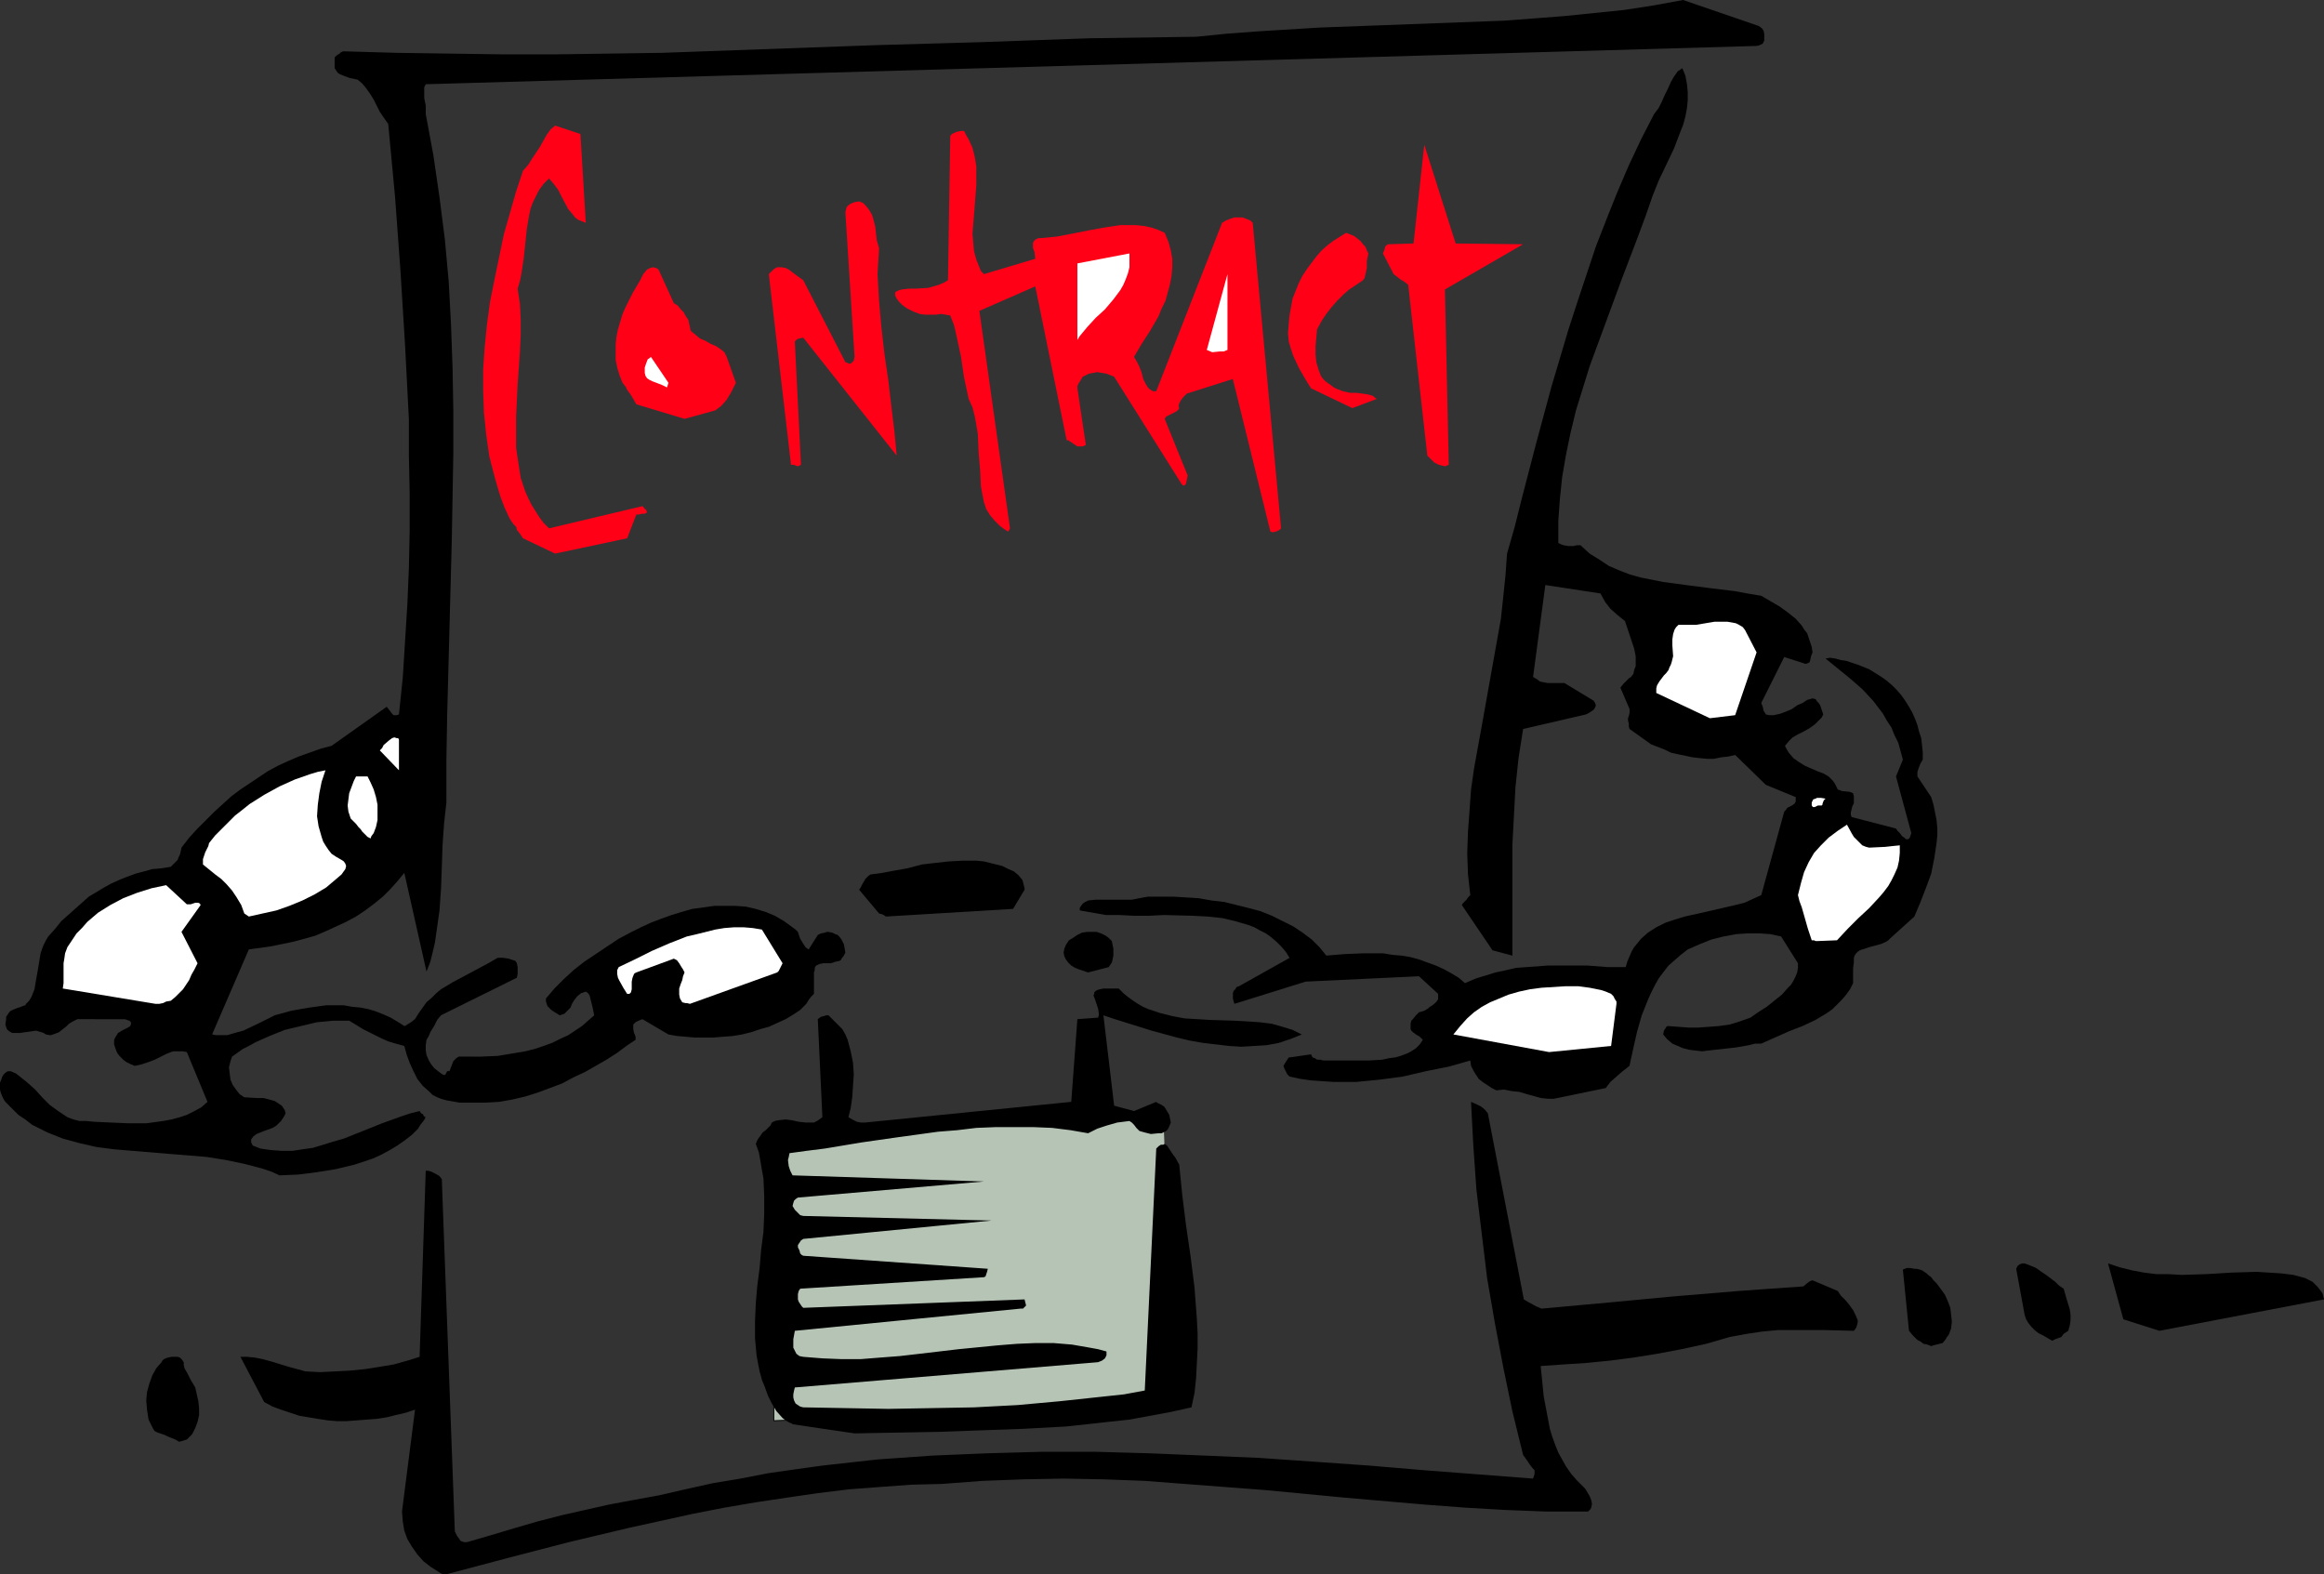
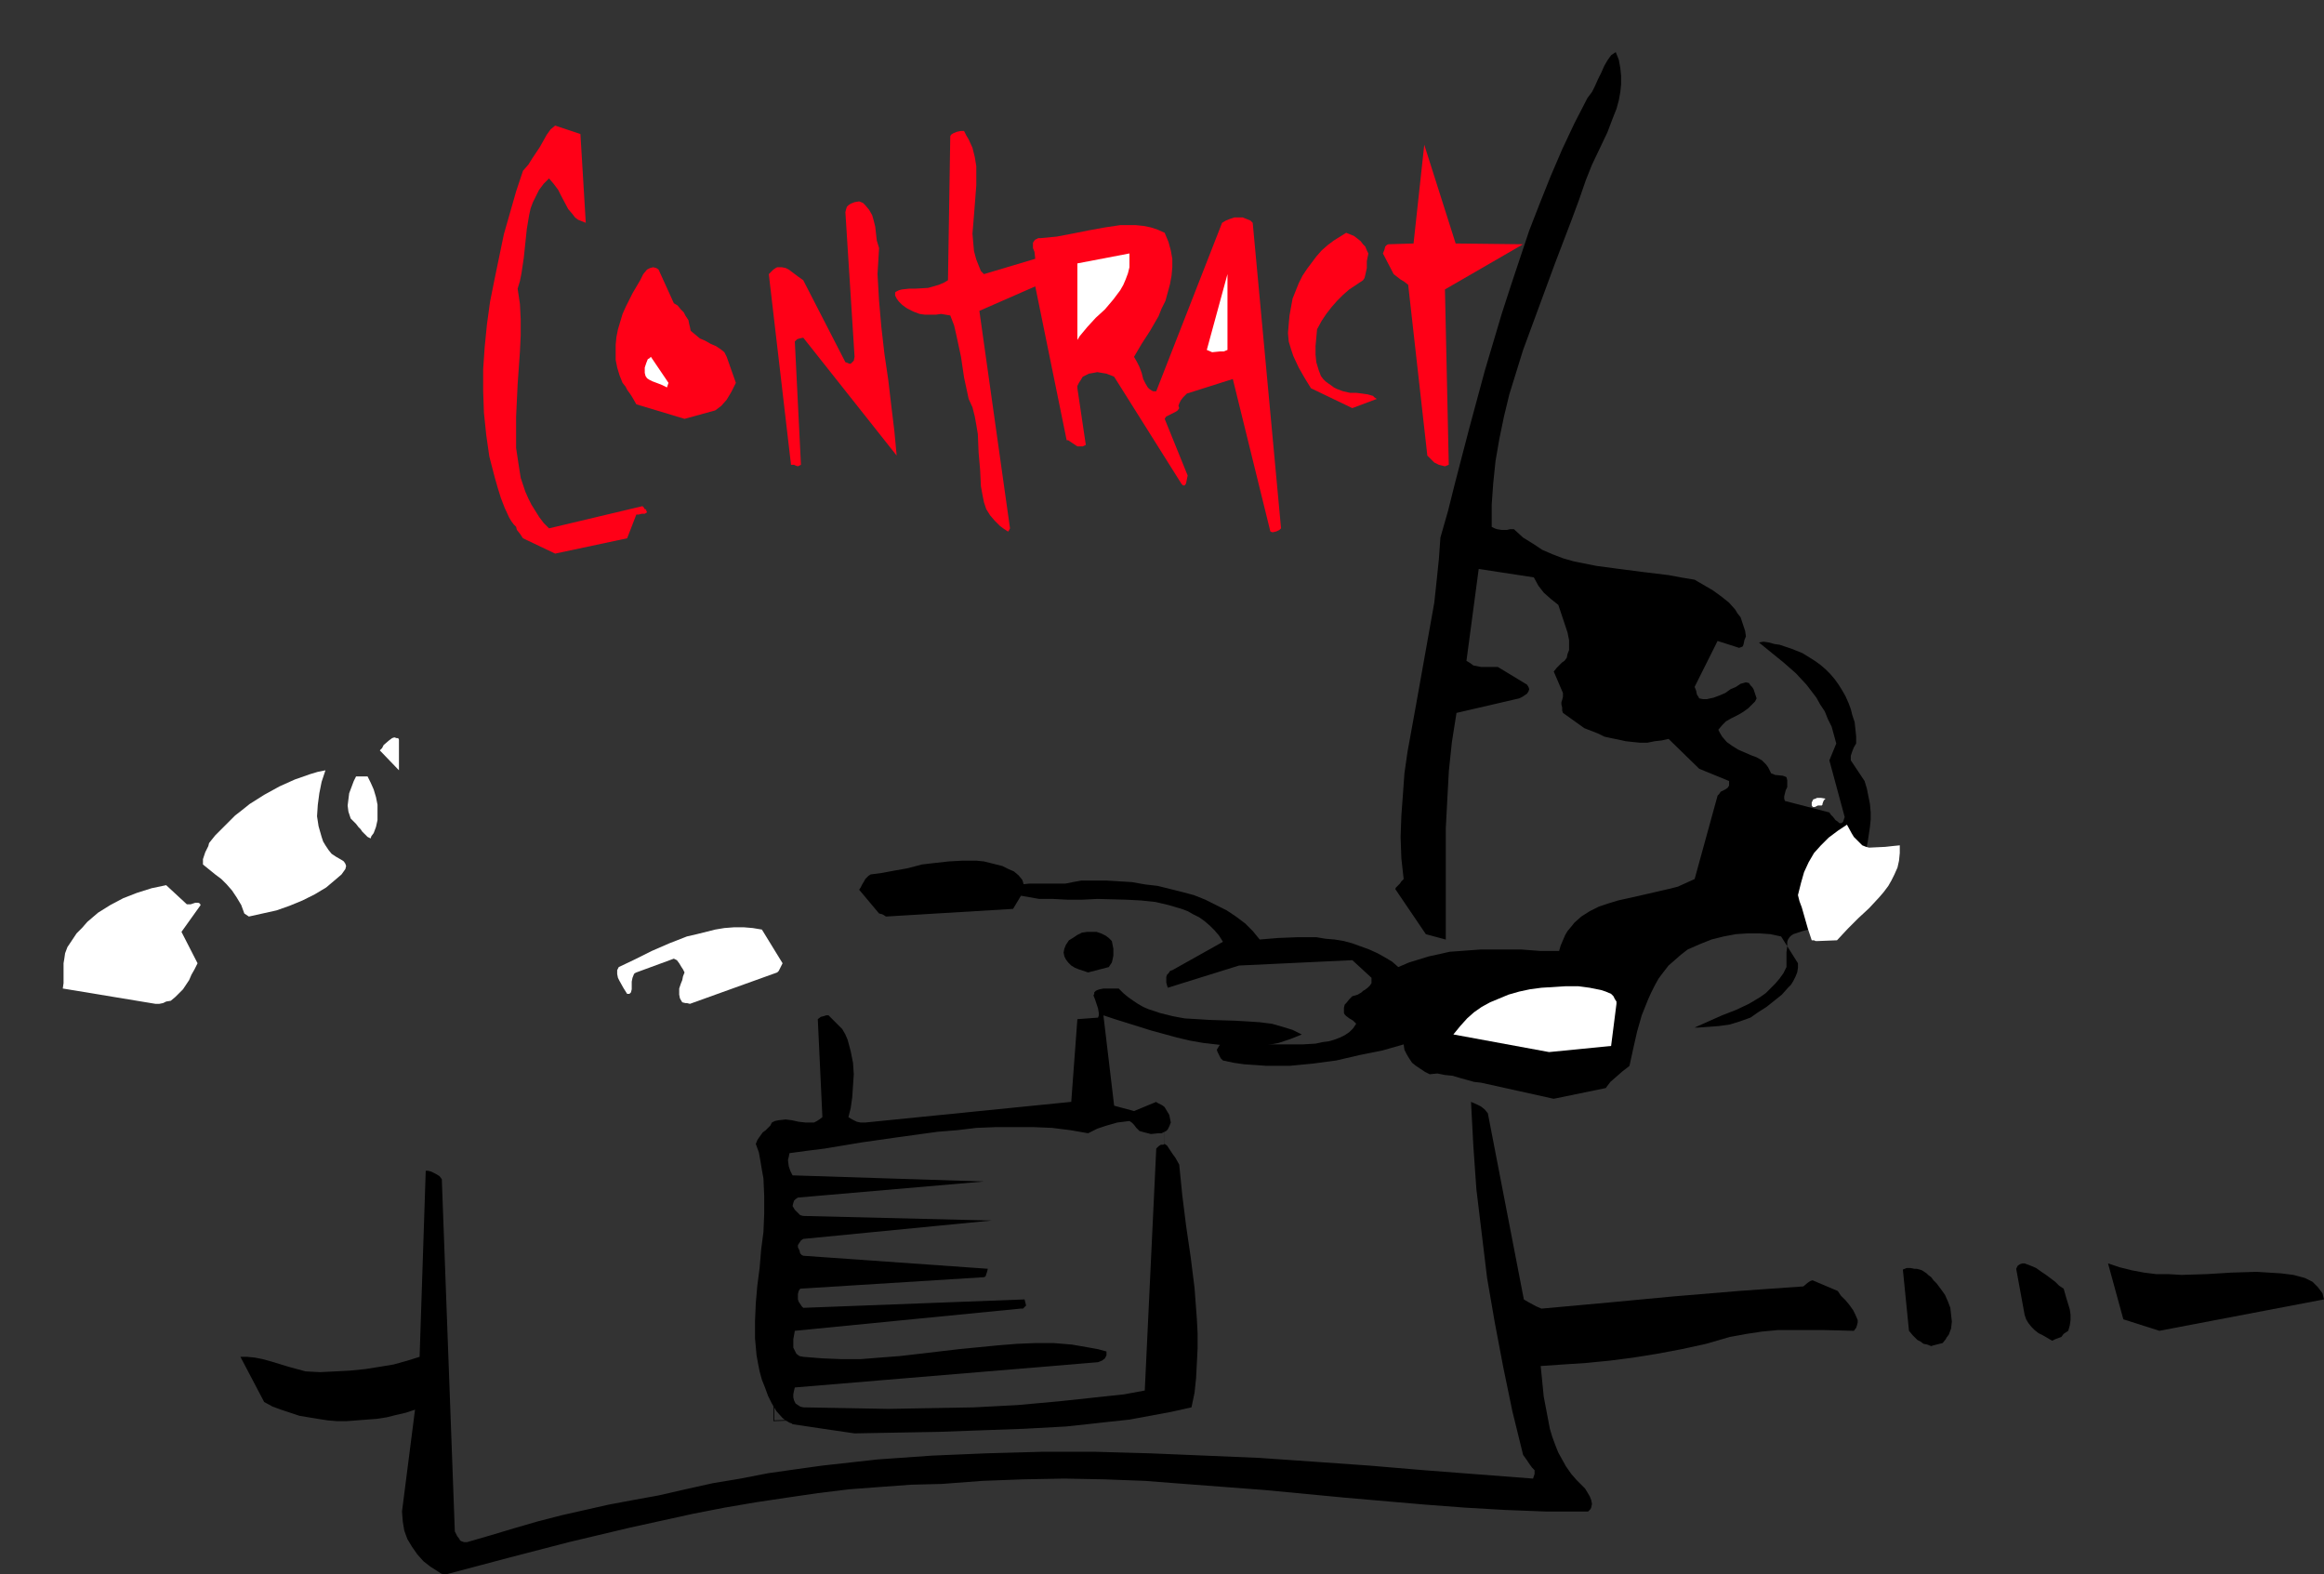
<svg xmlns="http://www.w3.org/2000/svg" xmlns:ns1="http://sodipodi.sourceforge.net/DTD/sodipodi-0.dtd" xmlns:ns2="http://www.inkscape.org/namespaces/inkscape" version="1.0" width="129.766mm" height="87.893mm" id="svg30" ns1:docname="Locked Into Contract.wmf">
  <rect width="100%" height="100%" fill="#333333" stroke="none" />
  <ns1:namedview id="namedview30" pagecolor="#ffffff" bordercolor="#000000" borderopacity="0.25" ns2:showpageshadow="2" ns2:pageopacity="0.0" ns2:pagecheckerboard="0" ns2:deskcolor="#d1d1d1" ns2:document-units="mm" />
  <defs id="defs1">
    <pattern id="WMFhbasepattern" patternUnits="userSpaceOnUse" width="6" height="6" x="0" y="0" />
  </defs>
-   <path style="fill:#b5c4b5;fill-opacity:1;fill-rule:evenodd;stroke:none" d="m 163.377,240.583 v 59.136 l 83.87,-2.908 0.97,-2.747 -2.747,-58.974 z" id="path1" />
  <path style="fill:#000000;fill-opacity:1;fill-rule:evenodd;stroke:none" d="m 163.216,240.421 v 59.459 l 84.194,-2.908 0.97,-2.908 -2.909,-59.136 -82.254,5.493 0.162,0.162 82.093,-5.494 v 0 l 2.747,58.974 -0.97,2.747 v 0 l -83.87,2.908 v 0 -59.136 0 z" id="path2" />
  <path style="fill:#000000;fill-opacity:1;fill-rule:evenodd;stroke:none" d="m 94.213,332.195 12.766,-3.393 13.09,-3.393 12.928,-3.07 6.626,-1.454 6.626,-1.454 6.626,-1.293 6.626,-1.131 6.464,-0.969 6.626,-0.969 6.626,-0.808 6.464,-0.485 6.626,-0.485 6.464,-0.162 8.565,-0.646 8.565,-0.323 8.726,-0.162 8.403,0.162 8.565,0.323 8.403,0.646 16.968,1.293 16.968,1.616 16.806,1.454 8.565,0.646 8.403,0.485 8.403,0.323 h 8.565 0.485 l 0.323,-0.323 0.162,-0.162 0.162,-0.323 0.162,-0.808 -0.162,-0.808 -0.323,-0.808 -0.485,-0.808 -0.485,-0.808 -0.485,-0.485 -1.293,-1.293 -1.131,-1.293 -1.131,-1.616 -0.808,-1.454 -0.808,-1.454 -0.646,-1.616 -0.646,-1.777 -0.485,-1.616 -0.646,-3.393 -0.646,-3.393 -0.323,-3.231 -0.323,-3.231 4.686,-0.323 4.848,-0.323 5.01,-0.485 5.01,-0.646 5.01,-0.808 5.171,-0.969 5.171,-1.131 5.01,-1.454 3.555,-0.646 3.232,-0.485 3.394,-0.323 h 3.232 6.302 l 6.464,0.162 0.485,-0.646 0.162,-0.485 0.162,-0.646 v -0.485 l -0.485,-1.131 -0.485,-0.969 -0.808,-1.131 -0.808,-0.969 -0.97,-0.969 -0.646,-0.969 -5.333,-2.262 -0.485,0.162 -0.485,0.323 -0.97,0.808 -6.949,0.485 -6.787,0.485 -13.574,1.131 -13.736,1.293 -7.11,0.646 -7.11,0.646 -1.131,-0.485 -1.778,-0.969 -0.808,-0.485 -7.595,-39.262 -0.646,-0.808 -0.808,-0.646 -0.97,-0.485 -1.131,-0.485 0.485,9.21 0.646,9.21 1.131,9.371 1.131,9.371 1.616,9.371 1.778,9.371 1.939,9.371 2.262,9.21 0.808,1.131 0.646,0.969 0.485,0.646 0.485,0.485 v 0.808 l -0.323,0.969 -23.109,-1.777 -11.474,-0.969 -11.474,-0.808 -11.635,-0.808 -11.474,-0.485 -11.635,-0.485 -11.474,-0.323 h -11.474 l -11.635,0.323 -11.474,0.485 -11.474,0.808 -5.818,0.646 -5.818,0.646 -5.818,0.808 -5.656,0.808 -5.818,1.131 -5.818,0.969 -5.818,1.293 -5.656,1.293 -5.333,0.969 -5.171,0.969 -5.01,1.131 -5.01,1.131 -5.01,1.293 -5.01,1.454 -4.848,1.454 -5.01,1.454 h -0.646 l -0.485,-0.162 -0.323,-0.162 -0.162,-0.323 -0.485,-0.646 -0.485,-0.969 -2.747,-74.324 -0.485,-0.646 -0.808,-0.485 -0.97,-0.485 -0.646,-0.162 h -0.485 l -1.293,39.262 -2.586,0.808 -2.909,0.808 -2.909,0.485 -3.07,0.485 -3.232,0.323 -3.07,0.162 -3.232,0.162 -3.07,-0.162 -3.555,-0.969 -3.717,-1.131 -1.778,-0.485 -1.616,-0.323 -1.616,-0.162 h -1.454 l 5.01,9.533 1.778,0.969 1.778,0.646 1.939,0.646 1.939,0.646 1.939,0.323 1.939,0.323 2.101,0.323 1.939,0.162 h 2.101 l 2.101,-0.162 4.202,-0.323 2.101,-0.323 1.939,-0.485 2.101,-0.485 1.939,-0.646 -2.747,21.489 0.162,2.1 0.323,1.939 0.646,1.777 0.97,1.616 1.131,1.616 1.293,1.454 1.454,1.131 1.778,1.131 0.485,0.323 0.485,0.162 h 0.485 z" id="path3" />
-   <path style="fill:#000000;fill-opacity:1;fill-rule:evenodd;stroke:none" d="m 39.43,303.758 0.485,-0.485 0.646,-0.646 0.646,-1.293 0.485,-1.293 0.323,-1.454 v -1.454 l -0.162,-1.454 -0.323,-1.454 -0.323,-1.454 -0.485,-0.808 -0.485,-0.808 -0.646,-1.293 -0.646,-1.131 -0.162,-0.646 v -0.646 0 l -0.162,-0.162 -0.162,-0.323 -0.485,-0.485 -0.485,-0.162 h -0.323 -0.97 l -0.808,0.162 -0.808,0.323 -0.323,0.323 -0.162,0.323 -1.131,1.293 -0.808,1.454 -0.646,1.777 -0.485,1.777 -0.162,1.777 0.162,1.939 0.323,2.1 0.485,0.969 0.485,0.969 0.323,0.485 0.646,0.323 1.454,0.485 0.646,0.323 0.808,0.323 0.808,0.323 0.808,0.485 z" id="path4" />
  <path style="fill:#000000;fill-opacity:1;fill-rule:evenodd;stroke:none" d="m 180.345,302.465 8.726,-0.162 9.05,-0.162 8.888,-0.323 9.05,-0.323 8.888,-0.485 4.525,-0.485 4.363,-0.485 4.525,-0.485 4.363,-0.808 4.363,-0.808 4.363,-0.969 0.646,-3.07 0.323,-3.07 0.162,-3.07 0.162,-3.231 v -3.231 l -0.162,-3.07 -0.485,-6.463 -0.808,-6.463 -0.97,-6.625 -0.808,-6.463 -0.646,-6.463 -0.808,-1.454 -0.485,-0.646 -0.323,-0.485 -0.646,-0.969 -0.323,-0.485 -0.485,-0.323 -0.323,0.162 h -0.485 l -0.485,0.323 -0.485,0.485 -2.424,51.057 -4.363,0.808 -4.525,0.485 -9.05,0.969 -8.888,0.808 -9.211,0.485 -9.05,0.162 -9.05,0.162 -8.888,-0.162 -9.05,-0.162 -0.646,-0.162 -0.485,-0.323 -0.485,-0.323 -0.323,-0.646 -0.162,-0.646 v -0.646 l 0.162,-0.808 0.162,-0.646 63.994,-5.332 v 0 l 0.808,-0.323 0.646,-0.485 0.162,-0.323 0.162,-0.323 v -0.323 -0.485 l -1.778,-0.485 -1.778,-0.323 -3.717,-0.646 -3.878,-0.323 h -3.878 l -3.878,0.162 -4.04,0.323 -8.242,0.808 -8.242,0.969 -4.202,0.485 -4.202,0.323 -4.04,0.323 h -4.04 l -4.04,-0.162 -4.04,-0.323 -0.808,-0.162 -0.646,-0.485 -0.323,-0.646 -0.323,-0.646 v -0.969 -0.808 l 0.323,-1.777 47.672,-4.686 h 0.485 l 0.485,-0.485 0.162,-0.162 -0.162,-0.646 -0.162,-0.646 -46.702,1.777 -0.323,-0.323 -0.323,-0.485 -0.323,-0.485 -0.162,-0.485 v -0.646 -0.485 l 0.162,-0.646 0.323,-0.485 38.784,-2.424 0.323,-0.162 0.162,-0.485 0.162,-0.485 0.162,-0.646 -38.946,-2.747 -0.323,-0.162 -0.323,-0.323 -0.162,-0.646 -0.323,-0.646 v -0.485 l 0.323,-0.485 0.323,-0.485 0.485,-0.323 39.754,-3.878 -39.754,-0.969 -0.646,-0.162 -0.485,-0.485 -0.646,-0.646 -0.485,-0.808 0.162,-0.646 0.162,-0.485 0.323,-0.323 0.485,-0.323 39.269,-3.393 -40.4,-1.293 -0.485,-0.969 -0.323,-0.969 -0.162,-1.293 0.162,-0.646 0.162,-0.808 3.555,-0.485 3.878,-0.485 7.757,-1.293 7.918,-1.131 8.242,-1.131 4.04,-0.323 4.04,-0.485 4.04,-0.162 h 4.04 4.04 l 3.878,0.162 3.878,0.485 3.717,0.646 1.939,-0.969 1.939,-0.646 2.262,-0.646 1.293,-0.162 1.293,-0.162 0.485,0.323 0.485,0.485 0.485,0.646 0.646,0.646 1.131,0.323 1.293,0.323 1.616,-0.162 h 0.646 l 0.646,-0.323 0.323,-0.162 0.323,-0.323 0.323,-0.646 0.323,-0.808 -0.162,-0.808 -0.162,-0.808 -0.485,-0.808 -0.485,-0.808 -0.162,-0.162 -0.485,-0.323 -0.646,-0.323 -0.323,-0.162 -0.162,-0.162 -4.686,1.939 -4.202,-1.131 -2.262,-19.066 2.424,0.808 2.586,0.808 5.171,1.616 5.333,1.454 2.747,0.646 2.747,0.485 2.747,0.323 2.747,0.323 2.586,0.162 2.747,-0.162 2.586,-0.162 2.586,-0.485 2.424,-0.808 2.424,-0.969 -0.97,-0.485 -0.97,-0.485 -2.101,-0.646 -2.262,-0.646 -2.586,-0.323 -2.424,-0.162 -2.747,-0.162 -5.333,-0.162 -2.586,-0.162 -2.747,-0.162 -2.586,-0.485 -2.586,-0.646 -2.424,-0.808 -1.131,-0.485 -1.131,-0.646 -0.97,-0.646 -1.131,-0.808 -0.97,-0.808 -0.97,-0.969 h -3.232 l -0.808,0.162 -0.485,0.162 -0.323,0.162 -0.323,0.323 v 0.323 l -0.162,0.323 0.323,0.808 0.323,0.969 0.323,0.969 0.162,0.969 v 0.485 l -0.162,0.485 -4.363,0.323 -1.293,17.45 -43.47,4.362 h -0.97 l -0.808,-0.162 -0.97,-0.485 -0.808,-0.485 0.485,-1.939 0.323,-2.262 0.162,-2.424 0.162,-2.424 -0.162,-2.424 -0.485,-2.424 -0.646,-2.424 -0.485,-1.131 -0.646,-1.131 -0.808,-0.808 -0.808,-0.808 -0.646,-0.646 -0.646,-0.646 h -0.485 l -0.485,0.162 -0.646,0.162 -0.646,0.485 0.97,20.681 -0.646,0.485 -0.485,0.323 -0.646,0.323 h -0.646 -1.131 l -1.454,-0.162 -1.454,-0.323 -1.293,-0.162 -1.454,0.162 -0.808,0.162 -0.646,0.323 -0.323,0.646 -0.97,0.969 -0.646,0.485 -0.808,1.131 -0.323,0.485 -0.323,0.808 0.646,1.777 0.323,1.777 0.323,1.939 0.323,1.777 0.162,3.716 v 3.716 l -0.162,3.878 -0.485,3.716 -0.323,3.878 -0.485,3.716 -0.323,3.716 -0.162,3.716 v 3.716 l 0.323,3.555 0.323,1.777 0.323,1.616 0.485,1.777 0.646,1.616 0.646,1.777 0.808,1.616 0.97,1.616 1.293,1.454 0.646,0.485 0.808,0.485 0.485,0.162 0.162,0.162 v 0 l 6.464,0.969 z" id="path5" />
  <path style="fill:#000000;fill-opacity:1;fill-rule:evenodd;stroke:none" d="m 407.555,284.046 0.485,-0.162 0.646,-0.162 1.293,-0.323 0.646,-0.808 0.162,-0.323 0.485,-0.646 0.485,-1.293 0.162,-1.454 -0.162,-1.454 -0.162,-1.454 -0.485,-1.293 -0.646,-1.454 -0.808,-1.131 -0.97,-1.293 -0.646,-0.646 -0.485,-0.646 -0.646,-0.485 -0.323,-0.323 -0.97,-0.646 -0.485,-0.162 -0.646,-0.162 h -0.485 l -0.808,-0.162 h -0.808 l -0.808,0.323 1.293,12.926 0.808,0.969 0.97,0.969 0.646,0.323 0.646,0.485 0.808,0.162 z" id="path6" />
  <path style="fill:#000000;fill-opacity:1;fill-rule:evenodd;stroke:none" d="m 433.734,282.592 1.293,-0.485 0.485,-0.646 0.485,-0.323 0.485,-0.323 0.323,-1.131 0.162,-1.131 v -1.131 l -0.162,-1.131 -0.646,-2.1 -0.323,-1.131 -0.323,-1.131 -0.97,-0.646 -0.808,-0.808 -1.939,-1.454 -0.97,-0.646 -1.131,-0.808 -1.131,-0.485 -1.293,-0.485 h -0.485 l -0.485,0.162 -0.485,0.323 -0.323,0.646 1.778,9.694 0.323,0.969 0.485,0.808 0.646,0.808 0.646,0.646 0.808,0.646 0.97,0.485 1.939,1.131 z" id="path7" />
  <path style="fill:#000000;fill-opacity:1;fill-rule:evenodd;stroke:none" d="m 455.711,280.815 34.744,-6.625 -0.162,-0.646 -0.162,-0.646 -0.485,-0.646 -0.485,-0.646 -0.485,-0.485 -0.646,-0.646 -1.616,-0.808 -2.424,-0.646 -2.586,-0.323 -2.586,-0.162 -2.586,-0.162 -5.333,0.162 -2.586,0.162 -2.747,0.162 -5.171,0.162 -2.747,-0.162 h -2.586 l -2.586,-0.323 -2.586,-0.485 -2.586,-0.646 -2.424,-0.808 3.232,11.795 z" id="path8" />
-   <path style="fill:#000000;fill-opacity:1;fill-rule:evenodd;stroke:none" d="m 58.984,248.015 3.878,-0.162 3.878,-0.485 4.04,-0.646 4.04,-0.969 1.939,-0.646 1.939,-0.646 1.778,-0.808 1.778,-0.969 1.616,-0.969 1.616,-1.131 1.454,-1.131 1.293,-1.293 0.485,-0.808 0.646,-0.808 0.323,-0.485 v -0.162 l 0.162,-0.162 -0.323,-0.162 -0.162,-0.162 v -0.162 l -0.162,-0.162 -0.323,-0.162 -0.323,-0.485 -1.939,0.485 -1.939,0.646 -4.04,1.454 -4.04,1.616 -4.04,1.616 -2.262,0.646 -2.101,0.646 -2.101,0.646 -2.262,0.323 -2.101,0.323 h -2.262 l -2.262,-0.162 -2.262,-0.323 -0.808,-0.323 -0.808,-0.323 -0.162,-0.323 -0.162,-0.323 v -0.162 -0.485 l 0.485,-0.646 0.646,-0.485 1.616,-0.646 1.778,-0.646 0.808,-0.485 0.646,-0.646 0.323,-0.323 0.323,-0.485 0.323,-0.485 0.323,-0.646 -0.162,-0.646 -0.323,-0.485 -0.323,-0.485 -0.485,-0.323 -0.97,-0.646 -1.131,-0.323 -1.293,-0.323 h -1.454 l -2.586,-0.162 -0.97,-0.646 -0.646,-0.808 -0.808,-1.131 -0.485,-1.131 -0.162,-1.293 -0.162,-1.293 0.323,-1.293 0.162,-0.485 0.162,-0.485 1.131,-0.808 1.131,-0.808 1.293,-0.646 1.454,-0.808 2.909,-1.293 3.232,-1.293 3.394,-0.808 3.394,-0.808 1.778,-0.162 1.616,-0.162 h 1.778 1.616 l 1.616,0.969 1.293,0.808 1.293,0.646 1.293,0.646 1.293,0.646 1.454,0.646 1.616,0.485 1.778,0.485 0.485,1.777 0.646,1.777 0.808,1.777 0.808,1.616 1.131,1.454 1.454,1.293 0.646,0.646 0.97,0.485 0.808,0.323 1.131,0.323 2.747,0.485 h 2.747 2.909 l 2.747,-0.162 2.747,-0.485 2.747,-0.646 2.586,-0.808 2.586,-0.969 2.586,-0.969 2.424,-1.293 2.424,-1.131 2.262,-1.293 2.262,-1.293 2.262,-1.454 1.939,-1.454 1.939,-1.293 v -0.646 l -0.162,-0.485 -0.162,-0.323 -0.162,-0.808 v -0.485 -0.485 l 0.162,-0.162 0.323,-0.323 0.646,-0.323 0.808,-0.323 5.494,3.231 1.778,0.323 1.939,0.162 1.778,0.162 h 1.939 2.101 l 1.939,-0.162 2.101,-0.162 1.939,-0.323 1.939,-0.485 1.939,-0.646 1.778,-0.485 1.778,-0.808 1.778,-0.808 1.616,-0.969 1.454,-0.969 1.293,-1.293 0.485,-0.808 0.485,-0.646 0.485,-0.485 0.162,-0.162 v 0 -4.524 l 0.162,-0.485 v -0.485 l 0.162,-0.323 0.162,-0.162 0.646,-0.323 0.808,-0.162 h 0.808 0.808 l 0.97,-0.323 0.808,-0.162 0.323,-0.162 0.162,-0.323 0.485,-0.646 0.323,-0.646 -0.162,-0.969 -0.162,-0.808 -0.485,-0.969 -0.485,-0.646 -0.323,-0.323 -0.485,-0.162 -0.646,-0.323 -0.808,-0.162 h -0.323 l -0.485,0.162 -0.808,0.162 -0.646,0.323 -1.939,3.07 -0.646,-0.485 -0.323,-0.485 -0.808,-1.293 -0.485,-1.454 -0.485,-0.485 -0.646,-0.485 -1.778,-1.293 -1.939,-1.131 -1.939,-0.808 -2.101,-0.646 -2.101,-0.485 -2.262,-0.162 h -2.101 -2.262 l -2.262,0.323 -2.424,0.323 -2.262,0.646 -2.101,0.646 -2.262,0.808 -2.101,0.808 -2.101,0.969 -1.939,0.969 -2.747,1.454 -2.424,1.616 -2.424,1.616 -2.424,1.616 -2.262,1.777 -2.101,1.939 -1.939,1.939 -1.778,2.1 v 0.646 l 0.162,0.485 0.162,0.485 0.485,0.485 0.323,0.323 0.485,0.323 1.293,0.808 0.485,-0.162 0.485,-0.162 0.646,-0.646 0.646,-0.646 0.323,-0.808 0.485,-0.808 0.646,-0.808 0.808,-0.646 0.485,-0.162 0.485,-0.162 0.485,0.323 0.323,0.485 0.162,0.646 0.162,0.646 0.323,1.293 0.323,1.616 -1.293,1.131 -1.293,1.131 -1.454,0.969 -1.454,0.969 -1.778,0.808 -1.616,0.808 -1.778,0.646 -1.939,0.646 -1.939,0.485 -1.939,0.323 -3.878,0.646 -3.878,0.162 H 99.222 97.445 96.798 l -0.485,0.323 -0.323,0.323 -0.323,0.323 -0.808,2.1 h -0.485 l -0.162,0.323 -0.162,0.323 -0.162,0.162 v 0 h -0.323 l -0.485,-0.323 -0.646,-0.485 -0.808,-0.646 -0.646,-0.808 -0.485,-0.808 -0.485,-1.131 -0.162,-0.969 v -1.131 l 0.162,-1.131 0.485,-0.808 0.323,-0.808 0.808,-1.293 0.646,-1.293 0.808,-0.969 15.998,-7.917 0.162,-0.808 v -0.646 -0.808 l -0.162,-0.808 -0.323,-0.485 -0.485,-0.162 -0.97,-0.323 -1.131,-0.162 h -1.131 l -2.262,1.293 -2.424,1.293 -2.424,1.293 -2.424,1.293 -2.424,1.454 -0.97,0.808 -0.97,0.969 -1.131,0.969 -0.808,1.131 -0.808,1.131 -0.808,1.293 -0.808,0.646 -0.808,0.485 -0.485,0.323 h -0.162 v 0 l -1.293,-0.808 -1.616,-0.969 -1.454,-0.646 -1.616,-0.646 -1.616,-0.485 -1.616,-0.323 -1.778,-0.162 -1.778,-0.323 H 70.781 68.842 l -3.555,0.485 -3.717,0.646 -3.555,0.969 -3.232,1.616 -3.394,1.616 -1.778,0.485 -1.616,0.485 h -1.616 -0.808 l -0.808,-0.162 7.757,-17.935 2.424,-0.323 2.262,-0.323 4.686,-0.969 2.424,-0.646 2.262,-0.646 2.262,-0.969 2.101,-0.969 2.101,-0.969 2.101,-1.131 1.939,-1.293 1.939,-1.454 1.778,-1.454 1.616,-1.616 1.454,-1.616 1.454,-1.777 4.686,20.843 0.808,-2.1 0.485,-1.939 0.485,-2.1 0.323,-2.262 0.646,-4.524 0.323,-4.686 0.162,-4.524 0.162,-4.686 0.323,-4.524 0.485,-4.362 v -9.21 l 0.162,-9.21 0.485,-18.419 0.485,-18.419 0.162,-9.21 0.162,-9.048 V 86.603 l -0.162,-9.048 -0.323,-9.048 -0.485,-9.048 -0.808,-8.887 -1.131,-8.887 -1.293,-8.887 -0.808,-4.362 -0.808,-4.362 v -0.969 -0.808 l -0.323,-1.616 v -1.454 -0.808 l 0.323,-0.646 280.86,-8.079 0.646,-0.162 0.646,-0.323 0.162,-0.323 0.162,-0.323 V 8.24 7.756 7.109 l -0.162,-0.646 -0.323,-0.485 -0.646,-0.485 L 355.196,0 l -6.141,1.131 -6.302,0.969 -6.302,0.646 -6.302,0.646 -6.302,0.485 -6.464,0.485 -12.928,0.485 -12.928,0.485 -13.09,0.485 -13.09,0.808 -6.464,0.485 -6.464,0.646 -22.624,0.323 -22.462,0.808 -11.312,0.323 -11.312,0.323 -22.462,0.808 -22.462,0.808 -22.462,0.323 H 106.171 L 94.859,11.31 83.709,11.149 72.397,10.825 l -0.323,0.162 -0.323,0.162 v 0.162 h -0.162 l -0.162,0.162 -0.323,0.162 -0.485,0.485 v 2.262 l 0.323,0.485 0.323,0.485 0.485,0.323 0.808,0.323 1.293,0.485 0.808,0.162 0.808,0.162 0.97,0.808 0.808,0.969 0.808,1.131 0.808,1.293 1.293,2.585 1.778,2.585 1.454,15.511 1.131,15.511 0.97,15.673 0.808,15.673 v 7.756 l 0.162,7.756 v 7.917 l -0.162,7.756 -0.323,7.756 -0.485,7.756 -0.485,7.756 -0.808,7.756 -0.485,0.162 h -0.323 -0.323 l -0.323,-0.323 -0.485,-0.646 -0.646,-0.808 -11.635,8.24 -2.424,0.646 -2.262,0.808 -2.262,0.808 -2.262,0.969 -2.101,0.969 -2.101,1.131 -1.939,1.293 -1.939,1.293 -1.939,1.293 -1.939,1.454 -1.778,1.616 -1.778,1.616 -1.778,1.777 -1.778,1.777 -1.778,1.939 -1.616,2.1 -0.162,0.808 -0.162,0.646 -0.323,0.646 -0.162,0.485 -0.646,0.646 -0.808,0.808 -1.939,0.323 -1.939,0.162 -1.778,0.485 -1.778,0.485 -1.778,0.646 -1.616,0.646 -1.778,0.808 -1.454,0.808 -1.616,0.969 -1.616,0.969 -1.454,1.293 -2.909,2.585 -1.454,1.293 -1.293,1.616 -1.454,1.616 -0.485,0.808 -0.485,0.969 -0.323,0.808 -0.323,0.969 -0.323,1.939 -0.323,1.939 -0.323,1.777 -0.323,1.939 -0.323,0.808 -0.323,0.808 -0.485,0.808 -0.646,0.646 -0.162,0.323 H 5.171 l -0.808,0.323 -0.97,0.323 -1.131,0.485 -0.323,0.323 -0.323,0.485 -0.323,0.485 v 0.485 l -0.162,1.131 0.162,0.485 0.162,0.485 0.323,0.323 0.485,0.323 0.323,0.162 h 0.485 1.131 l 1.131,-0.162 1.131,-0.162 1.131,-0.162 1.131,0.323 0.485,0.162 0.485,0.323 0.97,0.162 0.97,-0.323 0.808,-0.323 0.808,-0.646 0.646,-0.485 0.646,-0.646 0.808,-0.485 0.97,-0.485 H 26.341 l 0.485,0.162 0.485,0.162 0.162,0.162 0.162,0.162 v 0.485 l -0.162,0.323 -0.485,0.323 -0.646,0.323 -0.646,0.323 -0.485,0.323 -0.323,0.162 -0.162,0.323 -0.323,0.485 -0.323,0.646 v 0.969 l 0.323,0.969 0.323,0.808 0.485,0.646 0.808,0.808 0.646,0.485 0.97,0.485 0.808,0.323 1.454,-0.323 1.454,-0.485 1.293,-0.485 0.646,-0.323 0.646,-0.323 1.293,-0.646 1.293,-0.485 h 1.454 0.646 l 0.808,0.162 4.363,10.502 -1.293,1.131 -1.454,0.808 -1.616,0.808 -1.454,0.485 -1.778,0.485 -1.778,0.323 -3.555,0.485 h -3.717 l -3.717,-0.162 -3.555,-0.162 -1.616,-0.162 h -1.454 l -1.293,-0.323 -1.293,-0.485 -0.97,-0.646 -0.97,-0.646 -1.778,-1.293 -1.616,-1.616 -1.454,-1.616 -1.616,-1.454 -1.616,-1.293 -0.808,-0.646 -1.131,-0.485 H 1.616 l -0.485,0.323 -0.323,0.323 -0.323,0.485 -0.162,0.485 L 0,228.465 v 0.646 0.808 l 0.162,0.646 0.323,0.808 0.323,0.646 0.323,0.485 1.454,1.454 1.293,1.293 1.454,0.969 1.454,1.131 1.616,0.808 1.616,0.808 1.616,0.646 1.616,0.646 3.555,0.969 3.555,0.808 3.717,0.485 3.878,0.323 7.757,0.646 4.04,0.323 3.878,0.323 4.04,0.646 3.878,0.808 3.717,0.969 1.939,0.646 z" id="path9" />
-   <path style="fill:#000000;fill-opacity:1;fill-rule:evenodd;stroke:none" d="m 327.886,231.858 10.989,-2.262 0.97,-1.293 1.293,-1.131 1.293,-1.131 0.646,-0.485 0.808,-0.646 0.808,-3.716 0.808,-3.555 0.97,-3.393 1.293,-3.231 0.646,-1.454 0.808,-1.616 0.808,-1.454 0.97,-1.293 1.131,-1.454 1.293,-1.131 1.293,-1.131 1.454,-1.131 2.586,-1.131 2.424,-0.969 2.586,-0.646 2.586,-0.485 2.424,-0.162 h 2.586 l 2.262,0.162 2.262,0.485 3.555,5.655 v 0.969 l -0.162,0.969 -0.323,0.808 -0.485,0.969 -0.485,0.808 -0.646,0.646 -1.293,1.454 -1.616,1.293 -1.616,1.293 -1.778,1.131 -1.616,1.131 -2.262,0.808 -2.101,0.646 -2.262,0.323 -2.101,0.162 -2.262,0.162 h -2.101 l -4.363,-0.323 -0.323,0.162 -0.162,0.323 -0.323,0.485 -0.162,0.808 0.808,0.969 1.131,0.969 1.131,0.485 1.131,0.485 1.293,0.323 1.293,0.162 1.454,0.162 1.293,-0.162 2.909,-0.323 2.909,-0.323 2.747,-0.485 1.293,-0.323 h 1.293 l 2.909,-1.293 2.909,-1.293 2.909,-1.131 2.747,-1.293 2.424,-1.454 1.131,-0.808 0.97,-0.969 0.97,-0.969 0.97,-1.131 0.808,-1.131 0.646,-1.293 v -1.616 -1.454 l 0.162,-1.293 v -0.969 l 0.162,-0.485 0.323,-0.485 0.323,-0.323 0.485,-0.323 0.97,-0.323 0.97,-0.323 2.424,-0.646 1.131,-0.485 0.485,-0.323 0.485,-0.485 5.01,-4.524 1.293,-3.07 1.131,-2.908 1.131,-3.07 0.646,-3.231 0.485,-3.231 0.162,-1.616 v -1.454 l -0.162,-1.777 -0.323,-1.616 -0.323,-1.616 -0.485,-1.616 -2.909,-4.362 v -0.969 l 0.323,-0.969 0.323,-0.808 0.485,-0.808 v -1.454 l -0.162,-1.616 -0.162,-1.454 -0.485,-1.454 -0.323,-1.293 -0.485,-1.293 -0.646,-1.454 -0.646,-1.131 -0.808,-1.293 -0.808,-1.131 -0.97,-1.131 -0.97,-0.969 -1.131,-0.969 -1.131,-0.808 -1.293,-0.808 -1.293,-0.808 -2.424,-0.969 -2.424,-0.808 -1.131,-0.162 -1.131,-0.323 -1.131,-0.162 -0.97,0.162 2.586,2.1 2.586,2.1 2.586,2.262 2.262,2.424 2.101,2.747 0.808,1.454 0.97,1.454 0.646,1.616 0.808,1.616 0.485,1.777 0.485,1.777 -1.454,3.555 3.232,11.956 -0.162,0.485 -0.162,0.485 -0.162,0.162 -0.162,0.162 h -0.485 l -0.323,-0.323 -0.485,-0.323 -0.485,-0.646 -0.485,-0.485 -0.323,-0.485 -9.373,-2.424 -0.162,-0.485 v -0.485 l 0.323,-1.293 0.323,-0.646 v -0.646 -0.808 l -0.162,-0.646 -0.323,-0.162 -0.485,-0.162 -1.616,-0.162 -0.323,-0.162 -0.485,-0.162 -0.323,-0.646 -0.323,-0.646 -0.485,-0.646 -0.808,-0.808 -1.131,-0.646 -1.293,-0.485 -2.586,-1.131 -1.293,-0.808 -1.131,-0.808 -0.97,-1.131 -0.485,-0.808 -0.323,-0.646 0.808,-0.969 0.808,-0.808 1.131,-0.646 1.293,-0.646 1.131,-0.646 1.131,-0.808 0.97,-0.969 0.485,-0.485 0.323,-0.646 -0.323,-0.969 -0.323,-0.969 -0.323,-0.485 -0.323,-0.323 -0.323,-0.485 -0.646,-0.162 -1.131,0.323 -0.97,0.646 -1.131,0.485 -1.131,0.808 -1.131,0.485 -1.293,0.485 -1.454,0.323 h -0.808 l -0.808,-0.162 -0.162,-0.323 -0.323,-0.485 -0.162,-0.808 -0.323,-0.808 4.848,-9.694 4.04,1.293 0.485,0.162 0.485,-0.162 0.323,-0.162 0.162,-0.485 0.162,-0.808 0.323,-0.808 -0.162,-1.131 -0.323,-0.969 -0.323,-0.969 -0.323,-0.969 -0.646,-0.808 -0.485,-0.808 -1.293,-1.454 -1.616,-1.293 -1.778,-1.293 -1.939,-1.131 -1.939,-1.131 -2.909,-0.485 -2.586,-0.485 -5.333,-0.646 -5.01,-0.646 -4.848,-0.646 -2.424,-0.485 -2.424,-0.485 -2.262,-0.646 -2.101,-0.808 -2.262,-0.969 -1.939,-1.293 -2.101,-1.293 -1.939,-1.777 h -0.808 l -0.646,0.162 h -1.131 l -0.97,-0.162 -0.485,-0.162 -0.646,-0.323 v -4.686 l 0.323,-4.524 0.485,-4.686 0.808,-4.686 0.97,-4.686 1.131,-4.686 1.454,-4.686 1.454,-4.686 3.394,-9.21 3.394,-9.21 3.394,-8.887 1.616,-4.362 1.454,-4.201 1.293,-3.231 1.616,-3.393 1.616,-3.393 1.293,-3.393 0.646,-1.616 0.485,-1.777 0.323,-1.777 0.162,-1.616 v -1.777 l -0.162,-1.616 -0.323,-1.777 -0.646,-1.616 -0.97,0.646 -0.808,1.131 -0.646,1.131 -0.646,1.454 -0.646,1.293 -0.646,1.454 -0.646,1.293 -0.97,1.293 -2.747,5.332 -2.586,5.493 -2.424,5.655 -2.262,5.655 -2.262,5.817 -1.939,5.817 -1.939,5.817 -1.939,5.978 -3.555,11.956 -3.232,11.956 -3.07,11.795 -1.454,5.817 -1.616,5.655 -0.323,4.524 -0.485,4.686 -0.485,4.524 -0.808,4.524 -1.616,9.048 -1.616,9.048 -1.616,8.887 -0.646,4.524 -0.323,4.524 -0.323,4.362 -0.162,4.524 0.162,4.524 0.485,4.362 -0.485,0.485 -0.323,0.485 -0.485,0.485 -0.323,0.323 -0.162,0.323 6.464,9.533 4.202,1.131 v -5.655 -5.817 -5.978 -5.978 l 0.323,-6.14 0.323,-5.978 0.646,-6.14 0.97,-6.14 13.251,-3.07 0.323,-0.162 0.323,-0.162 0.485,-0.323 0.485,-0.323 0.323,-0.485 0.162,-0.485 -0.162,-0.485 -0.323,-0.485 -6.141,-3.716 h -1.778 -1.778 l -0.808,-0.162 -0.808,-0.162 -0.646,-0.485 -0.808,-0.485 2.586,-19.389 11.635,1.777 0.97,1.777 1.131,1.454 1.454,1.293 1.616,1.293 0.485,1.454 0.485,1.454 0.97,2.908 0.323,1.616 v 1.454 0.646 l -0.323,0.808 -0.162,0.808 -0.485,0.646 -0.485,0.323 -0.485,0.485 -0.646,0.646 -0.646,0.808 1.939,4.524 v 0.323 0.485 l -0.162,0.646 -0.162,0.485 v 0.485 l 0.162,0.646 v 0.646 l 0.162,0.485 1.131,0.808 1.131,0.808 1.131,0.808 1.131,0.808 2.909,1.131 1.293,0.646 1.454,0.323 1.616,0.323 1.454,0.323 1.454,0.162 1.616,0.162 h 1.454 l 1.616,-0.323 1.454,-0.162 1.454,-0.323 6.464,6.301 6.302,2.585 v 0.646 0.323 l -0.323,0.485 -0.485,0.323 -0.97,0.485 -0.323,0.485 -0.323,0.323 -4.848,17.611 -1.778,0.808 -1.778,0.808 -1.939,0.485 -2.101,0.485 -4.202,0.969 -4.363,0.969 -2.101,0.646 -1.939,0.646 -1.939,0.969 -1.778,1.131 -1.454,1.293 -0.646,0.808 -0.808,0.969 -0.485,0.808 -0.485,1.131 -0.485,1.131 -0.323,1.131 h -3.878 l -4.202,-0.323 h -4.04 -4.363 l -4.363,0.323 -2.262,0.162 -2.101,0.485 -2.262,0.485 -2.101,0.646 -2.101,0.646 -2.262,0.969 -1.293,-1.131 -1.616,-0.969 -1.454,-0.808 -1.778,-0.808 -1.778,-0.646 -1.778,-0.646 -1.778,-0.485 -1.939,-0.323 -1.939,-0.162 -1.939,-0.323 h -4.04 l -4.04,0.162 -3.878,0.323 -1.454,-1.777 -1.616,-1.616 -1.939,-1.454 -1.939,-1.293 -2.262,-1.131 -2.262,-1.131 -2.424,-0.969 -2.424,-0.646 -2.586,-0.646 -2.586,-0.646 -2.747,-0.323 -2.747,-0.485 -5.333,-0.323 h -5.333 l -1.778,0.323 -1.616,0.323 h -1.616 -5.979 l -1.616,0.162 -0.646,0.323 -0.485,0.323 -0.485,0.646 -0.162,0.323 v 0.485 l 2.747,0.485 2.747,0.485 h 2.909 l 3.07,0.162 h 3.07 l 3.232,-0.162 6.141,0.162 3.07,0.162 3.07,0.323 2.747,0.646 2.747,0.808 1.293,0.485 1.131,0.646 1.293,0.646 1.131,0.808 1.131,0.969 0.97,0.969 0.97,1.131 0.808,1.293 -10.666,5.978 -0.485,0.162 -0.323,0.485 -0.323,0.323 -0.162,0.485 v 0.646 0.485 l 0.162,0.646 0.162,0.485 15.029,-4.686 23.917,-1.131 4.04,3.716 v 1.131 l -0.323,0.485 -0.485,0.485 -0.646,0.485 -0.323,0.162 -0.323,0.323 -0.808,0.485 -0.485,0.162 -0.646,0.162 -0.323,0.323 -0.323,0.323 -0.646,0.808 -0.323,0.323 -0.162,0.646 v 0.485 0.646 l 0.162,0.323 0.323,0.323 0.646,0.485 0.808,0.485 0.646,0.646 -0.646,0.969 -0.808,0.808 -0.97,0.646 -0.97,0.485 -1.293,0.485 -1.131,0.323 -1.293,0.162 -1.454,0.323 -2.747,0.162 h -2.909 -2.586 -2.586 -1.616 l -0.646,-0.162 h -0.646 l -0.485,-0.323 -0.485,-0.162 -0.162,-0.323 -0.162,-0.323 -4.525,0.646 h -0.162 l -0.323,0.485 -0.323,0.485 -0.485,0.808 0.162,0.485 0.323,0.646 0.323,0.646 0.485,0.485 2.262,0.485 2.262,0.323 2.424,0.162 2.262,0.162 h 2.586 2.262 l 5.01,-0.485 4.848,-0.646 4.848,-1.131 4.848,-0.969 4.525,-1.293 0.162,1.131 0.485,0.969 0.485,0.808 0.646,0.969 0.808,0.646 0.97,0.646 0.97,0.646 0.97,0.485 1.616,-0.162 1.616,0.323 1.616,0.162 1.616,0.485 2.909,0.808 1.454,0.162 z" id="path10" />
+   <path style="fill:#000000;fill-opacity:1;fill-rule:evenodd;stroke:none" d="m 327.886,231.858 10.989,-2.262 0.97,-1.293 1.293,-1.131 1.293,-1.131 0.646,-0.485 0.808,-0.646 0.808,-3.716 0.808,-3.555 0.97,-3.393 1.293,-3.231 0.646,-1.454 0.808,-1.616 0.808,-1.454 0.97,-1.293 1.131,-1.454 1.293,-1.131 1.293,-1.131 1.454,-1.131 2.586,-1.131 2.424,-0.969 2.586,-0.646 2.586,-0.485 2.424,-0.162 h 2.586 l 2.262,0.162 2.262,0.485 3.555,5.655 v 0.969 l -0.162,0.969 -0.323,0.808 -0.485,0.969 -0.485,0.808 -0.646,0.646 -1.293,1.454 -1.616,1.293 -1.616,1.293 -1.778,1.131 -1.616,1.131 -2.262,0.808 -2.101,0.646 -2.262,0.323 -2.101,0.162 -2.262,0.162 h -2.101 h 1.293 l 2.909,-1.293 2.909,-1.293 2.909,-1.131 2.747,-1.293 2.424,-1.454 1.131,-0.808 0.97,-0.969 0.97,-0.969 0.97,-1.131 0.808,-1.131 0.646,-1.293 v -1.616 -1.454 l 0.162,-1.293 v -0.969 l 0.162,-0.485 0.323,-0.485 0.323,-0.323 0.485,-0.323 0.97,-0.323 0.97,-0.323 2.424,-0.646 1.131,-0.485 0.485,-0.323 0.485,-0.485 5.01,-4.524 1.293,-3.07 1.131,-2.908 1.131,-3.07 0.646,-3.231 0.485,-3.231 0.162,-1.616 v -1.454 l -0.162,-1.777 -0.323,-1.616 -0.323,-1.616 -0.485,-1.616 -2.909,-4.362 v -0.969 l 0.323,-0.969 0.323,-0.808 0.485,-0.808 v -1.454 l -0.162,-1.616 -0.162,-1.454 -0.485,-1.454 -0.323,-1.293 -0.485,-1.293 -0.646,-1.454 -0.646,-1.131 -0.808,-1.293 -0.808,-1.131 -0.97,-1.131 -0.97,-0.969 -1.131,-0.969 -1.131,-0.808 -1.293,-0.808 -1.293,-0.808 -2.424,-0.969 -2.424,-0.808 -1.131,-0.162 -1.131,-0.323 -1.131,-0.162 -0.97,0.162 2.586,2.1 2.586,2.1 2.586,2.262 2.262,2.424 2.101,2.747 0.808,1.454 0.97,1.454 0.646,1.616 0.808,1.616 0.485,1.777 0.485,1.777 -1.454,3.555 3.232,11.956 -0.162,0.485 -0.162,0.485 -0.162,0.162 -0.162,0.162 h -0.485 l -0.323,-0.323 -0.485,-0.323 -0.485,-0.646 -0.485,-0.485 -0.323,-0.485 -9.373,-2.424 -0.162,-0.485 v -0.485 l 0.323,-1.293 0.323,-0.646 v -0.646 -0.808 l -0.162,-0.646 -0.323,-0.162 -0.485,-0.162 -1.616,-0.162 -0.323,-0.162 -0.485,-0.162 -0.323,-0.646 -0.323,-0.646 -0.485,-0.646 -0.808,-0.808 -1.131,-0.646 -1.293,-0.485 -2.586,-1.131 -1.293,-0.808 -1.131,-0.808 -0.97,-1.131 -0.485,-0.808 -0.323,-0.646 0.808,-0.969 0.808,-0.808 1.131,-0.646 1.293,-0.646 1.131,-0.646 1.131,-0.808 0.97,-0.969 0.485,-0.485 0.323,-0.646 -0.323,-0.969 -0.323,-0.969 -0.323,-0.485 -0.323,-0.323 -0.323,-0.485 -0.646,-0.162 -1.131,0.323 -0.97,0.646 -1.131,0.485 -1.131,0.808 -1.131,0.485 -1.293,0.485 -1.454,0.323 h -0.808 l -0.808,-0.162 -0.162,-0.323 -0.323,-0.485 -0.162,-0.808 -0.323,-0.808 4.848,-9.694 4.04,1.293 0.485,0.162 0.485,-0.162 0.323,-0.162 0.162,-0.485 0.162,-0.808 0.323,-0.808 -0.162,-1.131 -0.323,-0.969 -0.323,-0.969 -0.323,-0.969 -0.646,-0.808 -0.485,-0.808 -1.293,-1.454 -1.616,-1.293 -1.778,-1.293 -1.939,-1.131 -1.939,-1.131 -2.909,-0.485 -2.586,-0.485 -5.333,-0.646 -5.01,-0.646 -4.848,-0.646 -2.424,-0.485 -2.424,-0.485 -2.262,-0.646 -2.101,-0.808 -2.262,-0.969 -1.939,-1.293 -2.101,-1.293 -1.939,-1.777 h -0.808 l -0.646,0.162 h -1.131 l -0.97,-0.162 -0.485,-0.162 -0.646,-0.323 v -4.686 l 0.323,-4.524 0.485,-4.686 0.808,-4.686 0.97,-4.686 1.131,-4.686 1.454,-4.686 1.454,-4.686 3.394,-9.21 3.394,-9.21 3.394,-8.887 1.616,-4.362 1.454,-4.201 1.293,-3.231 1.616,-3.393 1.616,-3.393 1.293,-3.393 0.646,-1.616 0.485,-1.777 0.323,-1.777 0.162,-1.616 v -1.777 l -0.162,-1.616 -0.323,-1.777 -0.646,-1.616 -0.97,0.646 -0.808,1.131 -0.646,1.131 -0.646,1.454 -0.646,1.293 -0.646,1.454 -0.646,1.293 -0.97,1.293 -2.747,5.332 -2.586,5.493 -2.424,5.655 -2.262,5.655 -2.262,5.817 -1.939,5.817 -1.939,5.817 -1.939,5.978 -3.555,11.956 -3.232,11.956 -3.07,11.795 -1.454,5.817 -1.616,5.655 -0.323,4.524 -0.485,4.686 -0.485,4.524 -0.808,4.524 -1.616,9.048 -1.616,9.048 -1.616,8.887 -0.646,4.524 -0.323,4.524 -0.323,4.362 -0.162,4.524 0.162,4.524 0.485,4.362 -0.485,0.485 -0.323,0.485 -0.485,0.485 -0.323,0.323 -0.162,0.323 6.464,9.533 4.202,1.131 v -5.655 -5.817 -5.978 -5.978 l 0.323,-6.14 0.323,-5.978 0.646,-6.14 0.97,-6.14 13.251,-3.07 0.323,-0.162 0.323,-0.162 0.485,-0.323 0.485,-0.323 0.323,-0.485 0.162,-0.485 -0.162,-0.485 -0.323,-0.485 -6.141,-3.716 h -1.778 -1.778 l -0.808,-0.162 -0.808,-0.162 -0.646,-0.485 -0.808,-0.485 2.586,-19.389 11.635,1.777 0.97,1.777 1.131,1.454 1.454,1.293 1.616,1.293 0.485,1.454 0.485,1.454 0.97,2.908 0.323,1.616 v 1.454 0.646 l -0.323,0.808 -0.162,0.808 -0.485,0.646 -0.485,0.323 -0.485,0.485 -0.646,0.646 -0.646,0.808 1.939,4.524 v 0.323 0.485 l -0.162,0.646 -0.162,0.485 v 0.485 l 0.162,0.646 v 0.646 l 0.162,0.485 1.131,0.808 1.131,0.808 1.131,0.808 1.131,0.808 2.909,1.131 1.293,0.646 1.454,0.323 1.616,0.323 1.454,0.323 1.454,0.162 1.616,0.162 h 1.454 l 1.616,-0.323 1.454,-0.162 1.454,-0.323 6.464,6.301 6.302,2.585 v 0.646 0.323 l -0.323,0.485 -0.485,0.323 -0.97,0.485 -0.323,0.485 -0.323,0.323 -4.848,17.611 -1.778,0.808 -1.778,0.808 -1.939,0.485 -2.101,0.485 -4.202,0.969 -4.363,0.969 -2.101,0.646 -1.939,0.646 -1.939,0.969 -1.778,1.131 -1.454,1.293 -0.646,0.808 -0.808,0.969 -0.485,0.808 -0.485,1.131 -0.485,1.131 -0.323,1.131 h -3.878 l -4.202,-0.323 h -4.04 -4.363 l -4.363,0.323 -2.262,0.162 -2.101,0.485 -2.262,0.485 -2.101,0.646 -2.101,0.646 -2.262,0.969 -1.293,-1.131 -1.616,-0.969 -1.454,-0.808 -1.778,-0.808 -1.778,-0.646 -1.778,-0.646 -1.778,-0.485 -1.939,-0.323 -1.939,-0.162 -1.939,-0.323 h -4.04 l -4.04,0.162 -3.878,0.323 -1.454,-1.777 -1.616,-1.616 -1.939,-1.454 -1.939,-1.293 -2.262,-1.131 -2.262,-1.131 -2.424,-0.969 -2.424,-0.646 -2.586,-0.646 -2.586,-0.646 -2.747,-0.323 -2.747,-0.485 -5.333,-0.323 h -5.333 l -1.778,0.323 -1.616,0.323 h -1.616 -5.979 l -1.616,0.162 -0.646,0.323 -0.485,0.323 -0.485,0.646 -0.162,0.323 v 0.485 l 2.747,0.485 2.747,0.485 h 2.909 l 3.07,0.162 h 3.07 l 3.232,-0.162 6.141,0.162 3.07,0.162 3.07,0.323 2.747,0.646 2.747,0.808 1.293,0.485 1.131,0.646 1.293,0.646 1.131,0.808 1.131,0.969 0.97,0.969 0.97,1.131 0.808,1.293 -10.666,5.978 -0.485,0.162 -0.323,0.485 -0.323,0.323 -0.162,0.485 v 0.646 0.485 l 0.162,0.646 0.162,0.485 15.029,-4.686 23.917,-1.131 4.04,3.716 v 1.131 l -0.323,0.485 -0.485,0.485 -0.646,0.485 -0.323,0.162 -0.323,0.323 -0.808,0.485 -0.485,0.162 -0.646,0.162 -0.323,0.323 -0.323,0.323 -0.646,0.808 -0.323,0.323 -0.162,0.646 v 0.485 0.646 l 0.162,0.323 0.323,0.323 0.646,0.485 0.808,0.485 0.646,0.646 -0.646,0.969 -0.808,0.808 -0.97,0.646 -0.97,0.485 -1.293,0.485 -1.131,0.323 -1.293,0.162 -1.454,0.323 -2.747,0.162 h -2.909 -2.586 -2.586 -1.616 l -0.646,-0.162 h -0.646 l -0.485,-0.323 -0.485,-0.162 -0.162,-0.323 -0.162,-0.323 -4.525,0.646 h -0.162 l -0.323,0.485 -0.323,0.485 -0.485,0.808 0.162,0.485 0.323,0.646 0.323,0.646 0.485,0.485 2.262,0.485 2.262,0.323 2.424,0.162 2.262,0.162 h 2.586 2.262 l 5.01,-0.485 4.848,-0.646 4.848,-1.131 4.848,-0.969 4.525,-1.293 0.162,1.131 0.485,0.969 0.485,0.808 0.646,0.969 0.808,0.646 0.97,0.646 0.97,0.646 0.97,0.485 1.616,-0.162 1.616,0.323 1.616,0.162 1.616,0.485 2.909,0.808 1.454,0.162 z" id="path10" />
  <path style="fill:#ffffff;fill-opacity:1;fill-rule:evenodd;stroke:none" d="m 326.916,222.002 13.09,-1.293 1.131,-8.887 v -0.485 l -0.323,-0.485 -0.323,-0.646 -0.485,-0.485 -1.131,-0.485 -0.97,-0.323 -2.424,-0.485 -2.424,-0.323 h -2.586 l -2.586,0.162 -2.586,0.162 -2.424,0.323 -2.262,0.485 -2.262,0.646 -1.939,0.808 -1.939,0.808 -1.778,0.969 -1.616,1.131 -1.454,1.293 -1.454,1.616 -1.454,1.777 z" id="path11" />
  <path style="fill:#ffffff;fill-opacity:1;fill-rule:evenodd;stroke:none" d="m 32.805,211.823 h 0.808 l 0.808,-0.162 0.646,-0.323 0.97,-0.162 0.97,-0.808 0.808,-0.808 0.808,-0.808 0.646,-0.969 0.646,-0.969 0.485,-1.131 0.646,-1.131 0.646,-1.293 -3.394,-6.625 4.04,-5.655 -0.162,-0.323 -0.323,-0.162 h -0.323 -0.323 l -0.97,0.323 h -0.323 -0.485 l -4.363,-4.039 -3.07,0.646 -3.07,0.969 -2.909,1.131 -2.747,1.454 -1.293,0.808 -1.293,0.808 -1.131,0.969 -1.131,0.969 -1.131,1.293 -1.131,1.131 -0.97,1.454 -0.97,1.454 -0.485,1.293 -0.162,1.131 -0.162,0.969 v 4.201 l -0.162,1.131 z" id="path12" />
  <path style="fill:#ffffff;fill-opacity:1;fill-rule:evenodd;stroke:none" d="m 145.601,211.823 18.422,-6.625 0.323,-0.323 0.162,-0.323 0.646,-1.293 -4.363,-7.109 -1.939,-0.323 -1.939,-0.162 h -1.939 l -2.101,0.162 -1.939,0.323 -1.939,0.485 -1.939,0.485 -2.101,0.485 -3.717,1.454 -3.717,1.616 -3.555,1.777 -3.394,1.616 -0.323,0.646 v 0.808 l 0.162,0.808 0.323,0.646 0.808,1.454 0.808,1.293 h 0.323 0.162 l 0.162,-0.162 0.162,-0.162 0.162,-0.646 v -0.808 -0.808 l 0.162,-0.808 0.323,-0.808 0.162,-0.162 0.323,-0.162 7.918,-2.908 0.646,0.323 0.485,0.646 0.485,0.808 0.323,0.485 0.323,0.646 -0.323,0.808 -0.162,0.808 -0.323,0.808 -0.323,0.969 v 0.485 0.808 l 0.162,0.808 0.485,0.808 0.646,0.162 h 0.323 z" id="path13" />
  <path style="fill:#000000;fill-opacity:1;fill-rule:evenodd;stroke:none" d="m 229.633,205.198 4.363,-1.131 0.323,-0.485 0.323,-0.485 0.162,-0.646 0.162,-0.808 v -1.454 l -0.162,-0.808 -0.162,-0.808 -0.646,-0.646 -0.646,-0.485 -0.97,-0.485 -0.97,-0.323 h -0.97 -0.97 l -1.131,0.162 -0.97,0.485 -0.97,0.646 -0.808,0.485 -0.323,0.485 -0.323,0.485 -0.323,0.808 -0.162,0.808 0.162,0.808 0.323,0.646 0.485,0.646 0.646,0.646 0.808,0.485 0.808,0.323 z" id="path14" />
  <path style="fill:#ffffff;fill-opacity:1;fill-rule:evenodd;stroke:none" d="m 383.638,198.574 4.04,-0.162 2.262,-2.424 2.262,-2.262 2.262,-2.1 2.101,-2.262 0.97,-1.131 0.97,-1.293 0.646,-1.131 0.646,-1.293 0.646,-1.454 0.323,-1.454 0.162,-1.616 v -1.616 l -1.616,0.162 -1.454,0.162 -3.394,0.162 -0.646,-0.162 -0.808,-0.323 -0.485,-0.485 -0.646,-0.646 -0.646,-0.646 -0.485,-0.808 -0.97,-1.777 -1.939,1.293 -1.939,1.454 -1.616,1.616 -1.454,1.616 -1.131,1.939 -0.97,2.1 -0.646,2.262 -0.646,2.585 0.323,1.293 0.485,1.293 0.646,2.262 0.646,2.262 0.808,2.424 h 0.485 l 0.323,0.162 z" id="path15" />
  <path style="fill:#ffffff;fill-opacity:1;fill-rule:evenodd;stroke:none" d="m 52.52,193.403 2.909,-0.646 2.909,-0.646 2.747,-0.969 2.747,-1.131 2.586,-1.293 2.424,-1.454 2.101,-1.777 1.131,-0.969 0.808,-1.131 0.162,-0.646 -0.162,-0.485 -0.323,-0.485 -0.485,-0.323 -1.131,-0.646 -0.97,-0.646 -0.646,-0.808 -0.646,-0.969 -0.485,-0.808 -0.323,-0.969 -0.323,-1.131 -0.323,-1.131 -0.323,-2.1 0.162,-2.424 0.323,-2.424 0.485,-2.424 0.808,-2.424 -1.616,0.323 -1.616,0.485 -3.232,1.131 -3.232,1.454 -3.232,1.777 -3.07,1.939 -1.616,1.293 -1.454,1.131 -1.454,1.454 -1.293,1.293 -1.454,1.454 -1.293,1.616 -0.162,0.646 -0.323,0.646 -0.323,0.646 -0.162,0.485 -0.323,0.969 v 0.485 0.646 l 2.586,2.1 1.293,0.969 1.131,1.131 1.131,1.293 0.97,1.454 0.97,1.616 0.646,1.777 z" id="path16" />
  <path style="fill:#000000;fill-opacity:1;fill-rule:evenodd;stroke:none" d="m 186.971,193.403 26.826,-1.616 2.424,-4.039 v -0.323 l -0.162,-0.646 -0.162,-0.646 -0.162,-0.485 -0.808,-0.969 -0.97,-0.808 -1.131,-0.485 -1.293,-0.646 -2.586,-0.646 -1.293,-0.323 -1.616,-0.162 h -2.909 l -2.909,0.162 -2.909,0.323 -2.747,0.323 -3.07,0.808 -2.747,0.485 -2.586,0.485 -2.424,0.323 -0.485,0.323 -0.323,0.323 -0.323,0.323 -0.162,0.323 -0.485,0.808 -0.323,0.646 -0.323,0.485 4.202,5.009 0.646,0.162 0.323,0.162 z" id="path17" />
  <path style="fill:#ffffff;fill-opacity:1;fill-rule:evenodd;stroke:none" d="m 78.376,176.438 0.485,-0.646 0.485,-1.293 0.323,-1.454 v -1.616 -1.616 l -0.323,-1.616 -0.485,-1.616 -0.646,-1.454 -0.646,-1.293 h -2.424 l -0.485,0.969 -0.485,1.293 -0.485,1.293 -0.162,1.293 -0.162,1.293 0.162,1.293 0.323,0.969 0.162,0.485 0.323,0.323 0.808,0.808 0.485,0.646 0.485,0.485 0.323,0.485 0.808,0.808 0.323,0.323 0.646,0.323 z" id="path18" />
  <path style="fill:#ffffff;fill-opacity:1;fill-rule:evenodd;stroke:none" d="m 383.638,169.975 h 0.485 0.323 l 0.162,-0.162 v -0.162 l 0.162,-0.485 0.162,-0.323 0.323,-0.323 -0.97,-0.162 h -0.808 l -0.323,0.162 -0.485,0.162 -0.162,0.323 -0.162,0.323 v 0.485 0.162 l 0.162,0.162 v 0.162 h 0.162 0.323 l 0.323,-0.162 z" id="path19" />
  <path style="fill:#ffffff;fill-opacity:1;fill-rule:evenodd;stroke:none" d="m 84.194,162.543 v -6.463 l -0.162,-0.323 h -0.323 l -0.485,-0.162 -0.485,0.162 -0.646,0.485 -1.131,0.969 -0.323,0.646 -0.485,0.485 z" id="path20" />
-   <path style="fill:#ffffff;fill-opacity:1;fill-rule:evenodd;stroke:none" d="m 360.852,151.556 5.333,-0.646 4.525,-13.249 -2.424,-4.686 -0.485,-0.646 -0.808,-0.485 -0.646,-0.323 -0.808,-0.162 -0.97,-0.162 h -0.808 -1.939 l -1.939,0.323 -0.97,0.162 -0.97,0.162 h -1.939 -1.778 l -0.485,0.485 -0.323,0.485 -0.162,0.485 -0.162,0.485 -0.162,1.131 v 1.293 l 0.162,2.262 -0.323,1.293 -0.162,0.485 -0.323,0.646 -0.162,0.485 -0.485,0.646 -0.485,0.485 -0.485,0.646 -0.485,0.646 -0.485,0.808 -0.162,0.646 v 0.969 z" id="path21" />
  <path style="fill:#ff0017;fill-opacity:1;fill-rule:evenodd;stroke:none" d="m 117.16,116.818 15.19,-3.231 1.939,-5.009 h 0.485 l 0.646,-0.162 h 0.646 l 0.485,-0.323 -0.162,-0.323 v -0.162 l -0.162,-0.162 h -0.162 l -0.162,-0.323 -0.323,-0.323 -19.715,4.686 -1.131,-1.131 -0.97,-1.293 -0.808,-1.293 -0.808,-1.293 -0.646,-1.293 -0.646,-1.454 -0.485,-1.454 -0.485,-1.454 -0.485,-3.07 -0.485,-3.231 v -3.231 -3.393 l 0.323,-6.786 0.485,-6.948 0.162,-3.393 v -3.393 l -0.162,-3.231 -0.485,-3.231 0.485,-1.616 0.323,-1.616 0.485,-3.231 0.323,-3.07 0.323,-3.07 0.485,-2.908 0.323,-1.454 0.485,-1.293 0.646,-1.293 0.646,-1.293 0.97,-1.293 1.131,-1.131 0.97,1.131 0.97,1.293 0.646,1.293 1.454,2.747 0.97,1.131 0.485,0.646 0.646,0.485 0.808,0.323 0.808,0.323 -1.131,-18.743 -5.333,-1.777 -0.97,0.808 -0.808,1.131 -1.454,2.585 -1.616,2.424 -0.808,1.293 -1.131,1.293 -1.454,4.362 -1.293,4.524 -1.293,4.524 -0.97,4.686 -0.97,4.686 -0.97,4.847 -0.646,4.686 -0.485,4.847 -0.323,4.686 v 4.686 l 0.162,4.524 0.485,4.686 0.646,4.524 1.131,4.362 0.646,2.262 0.646,2.1 0.808,2.1 0.97,2.1 0.485,0.808 0.485,0.646 0.485,0.485 0.162,0.646 0.646,0.808 0.646,0.969 z" id="path22" />
  <path style="fill:#ff0017;fill-opacity:1;fill-rule:evenodd;stroke:none" d="m 213.15,111.486 -6.464,-45.887 11.797,-5.17 6.626,32.476 h 0.323 l 0.97,0.646 0.485,0.323 0.485,0.323 h 0.485 0.646 l 0.646,-0.323 -1.778,-11.956 v -0.485 l 0.323,-0.646 0.323,-0.485 0.485,-0.808 0.646,-0.323 0.646,-0.323 0.97,-0.162 0.808,-0.162 0.97,0.162 0.97,0.162 0.808,0.323 0.808,0.323 14.221,22.62 0.323,0.323 h 0.323 l 0.162,-0.162 0.162,-0.323 0.162,-0.808 0.162,-0.808 -4.848,-11.956 0.323,-0.485 0.323,-0.162 1.616,-0.808 0.485,-0.323 0.323,-0.485 -0.162,-0.485 0.162,-0.485 0.323,-0.646 0.485,-0.646 0.808,-0.808 9.696,-3.07 7.918,32.153 0.323,0.162 h 0.323 l 0.646,-0.162 0.646,-0.323 0.162,-0.162 0.162,-0.162 -5.979,-64.468 -0.485,-0.485 -0.808,-0.323 -0.808,-0.323 h -0.97 -0.808 l -0.97,0.323 -0.808,0.323 -0.808,0.485 -13.898,35.546 h -0.646 l -0.323,-0.162 -0.485,-0.323 -0.323,-0.323 -0.485,-0.808 -0.485,-0.969 -0.323,-1.293 -0.485,-1.293 -0.485,-0.969 -0.646,-1.131 1.616,-2.747 1.778,-2.747 1.778,-3.07 0.646,-1.616 0.808,-1.616 0.485,-1.777 0.485,-1.777 0.323,-1.777 0.162,-1.777 v -1.777 l -0.323,-1.777 -0.485,-1.777 -0.808,-1.939 -1.454,-0.646 -1.454,-0.485 -1.616,-0.323 -1.616,-0.162 h -1.616 -1.616 l -3.232,0.485 -3.555,0.646 -3.232,0.646 -3.394,0.646 -3.394,0.323 h -0.485 l -0.323,0.162 -0.323,0.162 -0.162,0.162 -0.323,0.485 v 0.485 0.646 l 0.323,0.808 0.162,1.454 -10.827,3.231 -0.646,-0.646 -0.323,-0.808 -0.646,-1.616 -0.485,-1.777 -0.162,-1.777 -0.162,-1.939 0.162,-1.939 0.323,-4.039 0.323,-4.201 v -2.1 -1.939 l -0.323,-1.939 -0.485,-1.939 -0.808,-1.777 -0.485,-0.808 -0.485,-0.969 h -0.646 l -0.808,0.162 -0.808,0.323 -0.485,0.323 -0.162,0.323 -0.485,30.376 -0.808,0.485 -1.131,0.485 -1.131,0.323 -1.131,0.323 -2.747,0.162 h -1.293 l -1.454,0.162 -0.646,0.162 -0.323,0.162 -0.323,0.162 -0.162,0.162 v 0.323 0.323 l 0.323,0.646 0.485,0.646 0.646,0.646 0.646,0.485 0.485,0.323 1.293,0.646 1.293,0.485 1.131,0.162 h 1.131 1.131 l 1.131,-0.162 0.97,0.162 0.97,0.162 0.808,2.1 0.485,2.1 0.97,4.524 0.646,4.362 0.485,2.262 0.485,2.262 0.808,1.777 0.485,1.939 0.323,1.777 0.323,1.939 0.162,3.878 0.323,3.716 0.162,3.393 0.323,1.777 0.323,1.616 0.485,1.454 0.808,1.293 0.97,1.131 1.131,1.131 0.646,0.485 0.485,0.323 0.485,0.323 v 0 h 0.162 z" id="path23" />
  <path style="fill:#ff0017;fill-opacity:1;fill-rule:evenodd;stroke:none" d="m 168.387,98.398 0.646,-0.323 -1.293,-26.013 0.162,-0.162 0.323,-0.323 0.485,-0.162 0.808,-0.162 19.715,24.882 -0.485,-5.17 -0.646,-5.332 -0.646,-5.493 -0.808,-5.493 -0.646,-5.655 -0.485,-5.493 -0.323,-5.655 0.162,-2.747 0.162,-2.747 -0.485,-1.616 -0.162,-1.454 -0.162,-1.454 -0.323,-1.293 -0.323,-1.131 -0.646,-1.131 -0.808,-0.969 -0.485,-0.485 -0.808,-0.323 -0.97,0.162 -0.808,0.323 -0.485,0.323 -0.323,0.323 -0.162,0.485 -0.162,0.646 1.939,30.537 -0.162,0.808 -0.323,0.323 -0.162,0.162 -0.162,0.162 h -0.323 l -0.323,-0.162 -0.485,-0.162 -8.888,-17.288 -1.131,-0.808 -1.293,-0.969 -0.646,-0.485 -0.646,-0.323 -0.808,-0.162 h -0.97 l -0.323,0.162 -0.485,0.323 -0.485,0.485 -0.485,0.485 4.686,40.232 h 0.646 l 0.323,0.162 z" id="path24" />
  <path style="fill:#ff0017;fill-opacity:1;fill-rule:evenodd;stroke:none" d="m 304.939,98.398 0.808,-0.323 -0.808,-37 16.483,-9.533 -14.221,-0.162 -6.626,-20.843 -2.262,20.843 -5.333,0.162 -0.323,0.162 -0.323,0.323 -0.162,0.646 -0.323,0.808 2.262,4.362 1.454,1.131 0.808,0.485 0.808,0.646 4.04,36.031 0.646,0.646 0.808,0.808 0.97,0.485 0.646,0.162 z" id="path25" />
  <path style="fill:#ff0017;fill-opacity:1;fill-rule:evenodd;stroke:none" d="m 144.47,88.381 6.464,-1.777 1.293,-0.969 1.131,-1.293 0.97,-1.616 0.97,-1.939 -1.939,-5.493 -0.485,-0.969 -0.808,-0.646 -0.97,-0.646 -1.131,-0.485 -1.131,-0.646 -1.131,-0.485 -0.97,-0.808 -0.97,-0.808 -0.162,-0.808 -0.162,-0.646 -0.162,-0.808 -0.323,-0.485 -0.323,-0.485 -0.323,-0.646 -0.646,-0.646 -0.646,-0.808 -0.808,-0.485 -3.232,-7.109 -0.485,-0.323 -0.646,-0.162 -0.646,0.162 -0.646,0.323 -0.808,0.969 -0.646,1.293 -1.616,2.747 -1.454,2.908 -0.646,1.454 -0.485,1.616 -0.485,1.616 -0.323,1.616 -0.162,1.616 v 1.616 1.616 l 0.323,1.616 0.485,1.616 0.646,1.616 0.646,0.808 0.323,0.646 0.808,1.131 0.485,0.808 0.646,1.131 z" id="path26" />
  <path style="fill:#ff0017;fill-opacity:1;fill-rule:evenodd;stroke:none" d="m 285.385,86.119 5.171,-1.939 -0.485,-0.323 -0.323,-0.323 -1.131,-0.323 -1.131,-0.162 -1.293,-0.162 h -1.293 l -1.454,-0.323 -1.293,-0.485 -0.646,-0.323 -0.646,-0.485 -0.485,-0.323 -0.646,-0.485 -0.485,-0.485 -0.485,-0.646 -0.485,-1.293 -0.485,-1.616 -0.162,-1.616 v -1.777 l 0.162,-1.777 0.162,-1.777 0.97,-1.777 0.97,-1.454 1.131,-1.454 1.131,-1.293 1.293,-1.293 1.293,-1.131 1.454,-0.969 1.454,-0.969 0.323,-0.485 0.162,-0.646 0.323,-1.454 v -0.646 -0.808 l 0.323,-1.616 -0.323,-0.646 -0.323,-0.808 -0.485,-0.485 -0.485,-0.646 -0.808,-0.646 -0.646,-0.485 -0.808,-0.323 -0.808,-0.323 -1.293,0.808 -1.293,0.808 -1.293,0.969 -1.293,1.131 -1.131,1.293 -0.97,1.293 -0.97,1.293 -0.97,1.454 -0.808,1.616 -0.646,1.616 -0.646,1.616 -0.323,1.777 -0.323,1.777 -0.162,1.777 -0.162,1.939 0.162,1.777 0.485,1.616 0.485,1.454 1.131,2.424 1.293,2.262 1.293,2.1 z" id="path27" />
  <path style="fill:#ffffff;fill-opacity:1;fill-rule:evenodd;stroke:none" d="m 141.077,80.787 -3.717,-5.493 -0.323,0.323 -0.323,0.162 -0.323,0.808 -0.323,0.969 v 1.131 l 0.162,0.646 0.323,0.485 0.485,0.323 0.646,0.323 1.293,0.485 0.808,0.323 0.97,0.485 z" id="path28" />
  <path style="fill:#ffffff;fill-opacity:1;fill-rule:evenodd;stroke:none" d="m 255.813,74.324 1.616,-0.162 h 0.808 l 0.808,-0.323 V 57.843 l -4.363,15.996 z" id="path29" />
  <path style="fill:#ffffff;fill-opacity:1;fill-rule:evenodd;stroke:none" d="m 227.856,70.931 1.616,-1.939 1.778,-1.939 1.939,-1.777 1.778,-2.1 1.454,-1.939 0.646,-1.131 0.485,-1.131 0.485,-1.293 0.323,-1.293 v -1.293 -1.616 l -10.989,2.1 v 16.157 z" id="path30" />
</svg>